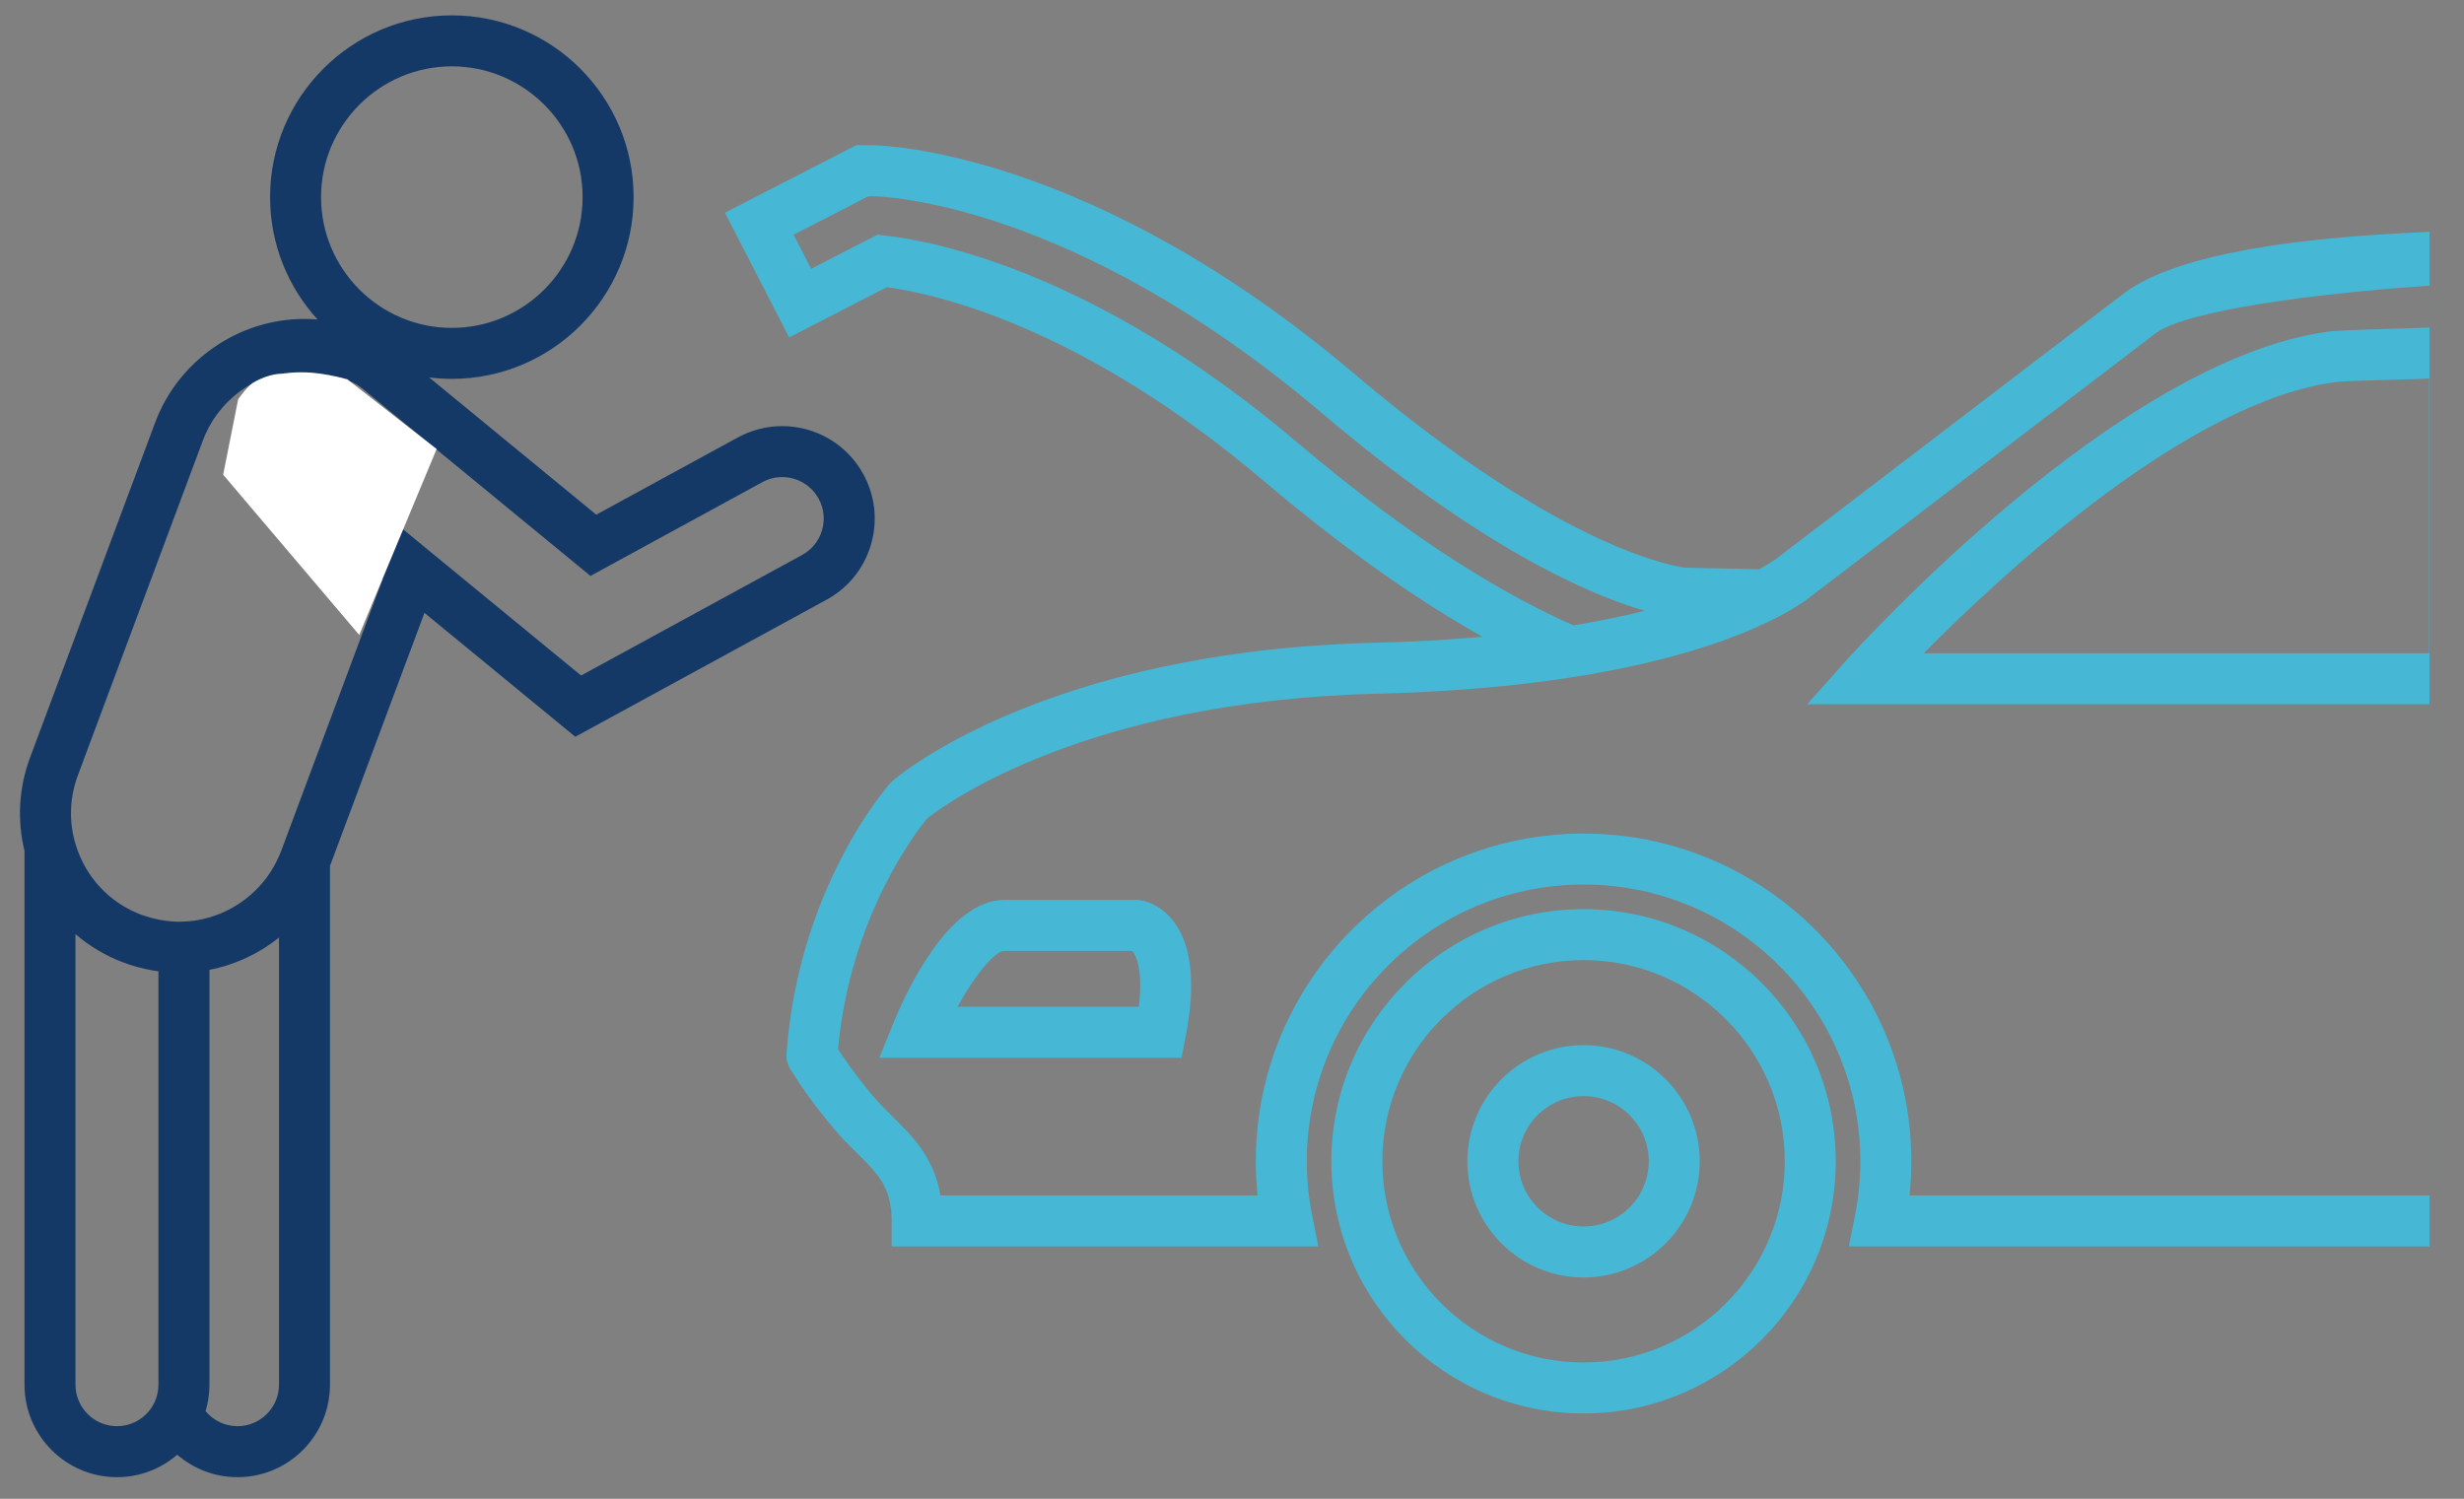
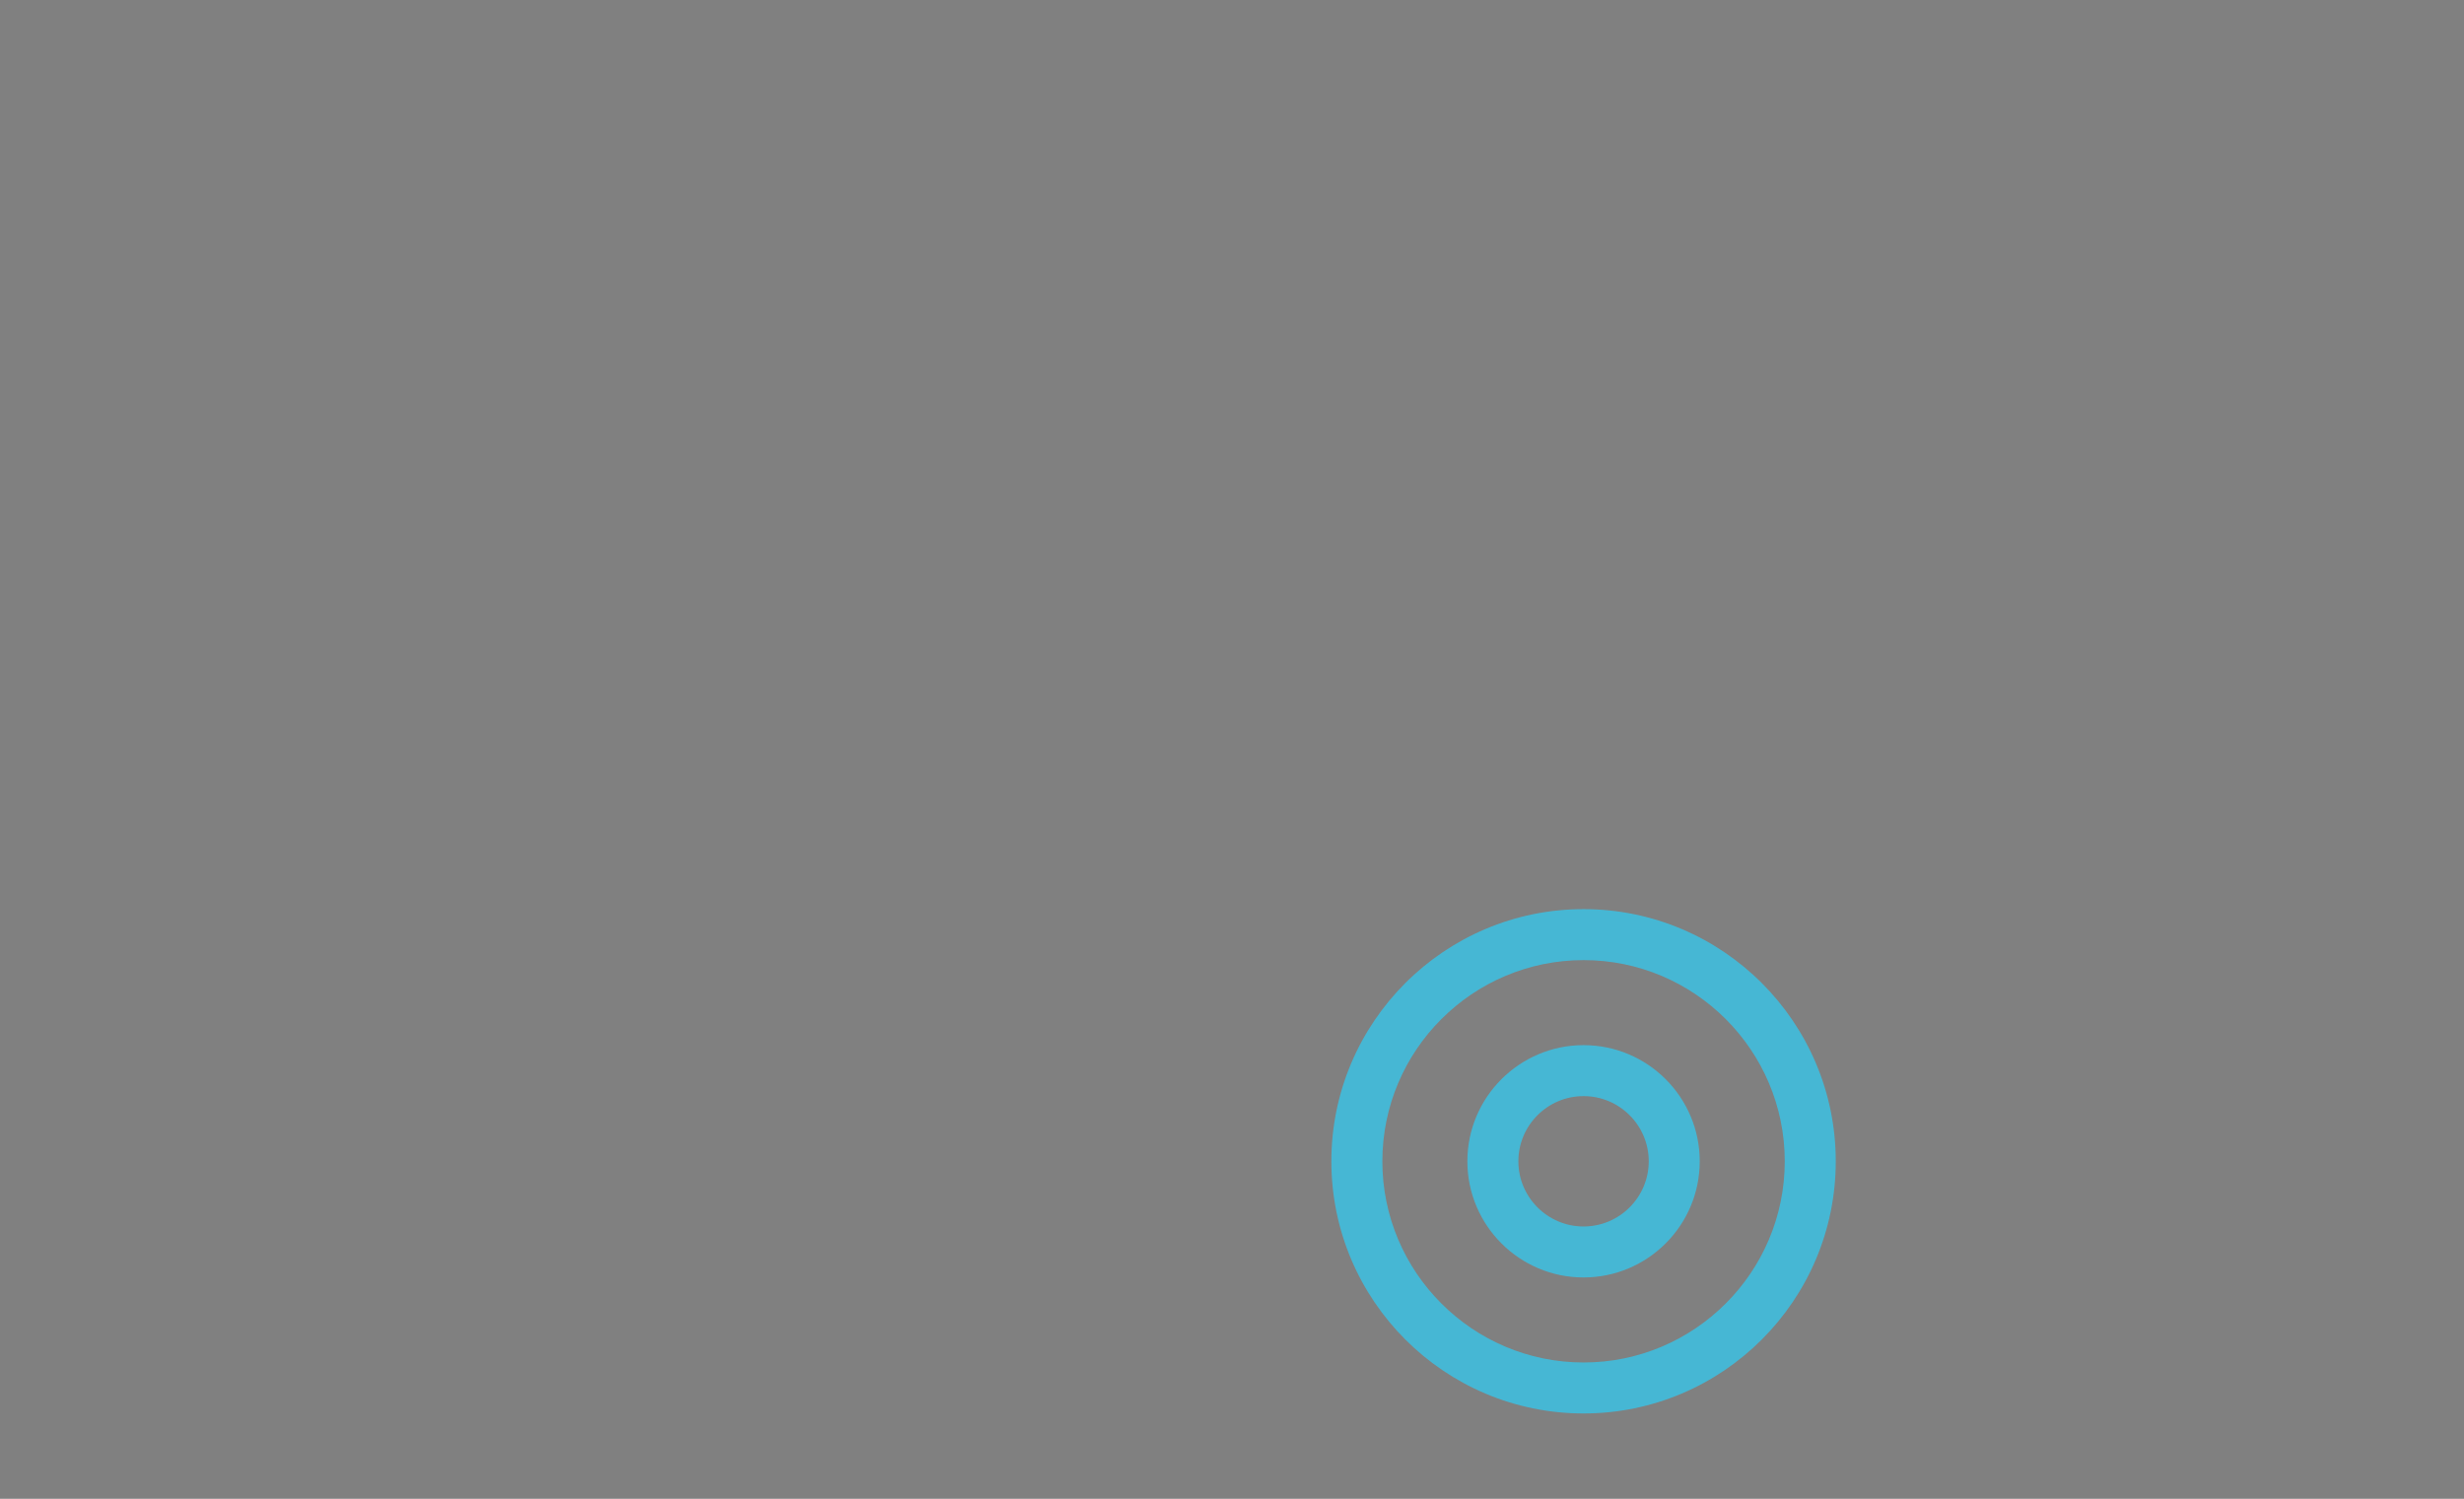
<svg xmlns="http://www.w3.org/2000/svg" width="120px" height="73px" viewBox="0 0 120 73" version="1.1">
  <rect x="0" y="0" width="120" height="73" fill="#808080" stroke="none" />
  <title>Services-ic-6</title>
  <g id="Services" stroke="none" stroke-width="1" fill="none" fill-rule="evenodd">
    <g id="Services-ic-6" transform="translate(0, 0.541)">
      <g id="Group-21" transform="translate(0.972, 0)">
        <g id="Group-13">
          <g id="Group-3" transform="translate(34.148, 6.419)" fill="#46B7D4">
-             <path d="M83.185,11.476 L83.185,24.858 L58.563,24.858 C62.488,20.897 71.506,12.556 78.682,11.641 C79.298,11.576 82.447,11.521 83.185,11.476 Z M4.383,6.131 L3.53,4.472 L7.177,2.598 L7.407,2.6 C7.797,2.605 17.087,2.834 29.254,13.157 C37.075,19.793 42.362,22.033 44.979,22.787 C43.965,23.04 42.812,23.282 41.512,23.497 C38.379,22.123 33.868,19.518 28.047,14.579 C18.157,6.188 10.188,4.753 7.981,4.512 L7.61,4.472 L4.383,6.131 Z M83.199,51.264 L57.877,51.264 C57.935,50.711 57.964,50.155 57.964,49.6 C57.964,40.799 50.803,33.638 42.002,33.638 C33.2,33.638 26.04,40.799 26.04,49.6 C26.04,50.155 26.069,50.711 26.126,51.264 L10.686,51.264 C10.358,49.405 9.307,48.367 8.361,47.432 C8.042,47.116 7.712,46.79 7.412,46.436 C6.526,45.389 5.964,44.561 5.693,44.134 C6.283,37.634 9.577,33.454 10.037,32.899 C10.751,32.33 17.611,27.176 31.936,26.827 C35.564,26.738 38.624,26.454 41.192,26.065 C42.061,25.933 42.873,25.789 43.632,25.637 C44.635,25.435 45.545,25.219 46.366,24.996 C47.415,24.712 48.321,24.417 49.1,24.127 C49.561,23.956 49.978,23.786 50.352,23.622 C50.84,23.408 51.256,23.204 51.607,23.018 C52.495,22.544 52.963,22.182 53.113,22.057 L69.902,9.242 C71.516,8.122 77.812,7.318 83.199,6.954 L83.199,8.989 C82.36,9.037 79.104,9.099 78.407,9.173 L78.382,9.176 C68.067,10.479 55.277,24.669 54.738,25.272 L52.887,27.341 L83.199,27.341 L83.199,51.264 Z M83.201,8.876 L83.201,4.327 L81.894,4.396 C75.145,4.748 70.623,5.7 68.455,7.223 L51.583,20.102 L51.511,20.16 C51.501,20.17 51.208,20.407 50.55,20.765 L47,20.69 C46.752,20.666 41.194,20.031 30.86,11.263 C18.019,0.369 7.864,0.122 7.437,0.117 L6.589,0.107 L0.185,3.399 L3.31,9.475 L8.074,7.026 C10.516,7.36 17.578,8.955 26.44,16.473 C30.614,20.015 34.164,22.418 37.081,24.054 C35.504,24.196 33.773,24.298 31.876,24.344 C15.808,24.736 8.645,30.815 8.348,31.074 L8.236,31.184 C8.055,31.387 3.808,36.238 3.192,44.241 C3.174,44.358 3.174,44.479 3.19,44.598 C3.222,44.854 3.331,45.103 3.513,45.332 C3.829,45.842 4.474,46.809 5.516,48.04 C5.887,48.479 6.257,48.845 6.615,49.198 C7.633,50.204 8.306,50.869 8.306,52.506 L8.306,53.748 L29.085,53.748 L28.787,52.262 C28.612,51.387 28.523,50.492 28.523,49.6 C28.523,42.168 34.57,36.121 42.002,36.121 C49.434,36.121 55.48,42.168 55.48,49.6 C55.48,50.492 55.391,51.387 55.216,52.262 L54.919,53.748 L83.201,53.748" id="Fill-1" />
-           </g>
+             </g>
          <path d="M76.15,65.818 C70.747,65.818 66.351,61.422 66.351,56.019 C66.351,50.617 70.747,46.221 76.15,46.221 C81.552,46.221 85.948,50.617 85.948,56.019 C85.948,61.422 81.552,65.818 76.15,65.818 M76.15,43.738 C69.377,43.738 63.867,49.247 63.867,56.019 C63.867,62.792 69.377,68.301 76.15,68.301 C82.922,68.301 88.432,62.792 88.432,56.019 C88.432,49.247 82.922,43.738 76.15,43.738" id="Fill-4" fill="#46B7D4" />
          <path d="M76.149,59.194 C74.399,59.194 72.975,57.769 72.975,56.019 C72.975,54.269 74.399,52.845 76.149,52.845 C77.9,52.845 79.324,54.269 79.324,56.019 C79.324,57.769 77.9,59.194 76.149,59.194 M76.149,50.362 C73.03,50.362 70.491,52.9 70.491,56.019 C70.491,59.139 73.03,61.677 76.149,61.677 C79.269,61.677 81.807,59.139 81.807,56.019 C81.807,52.9 79.269,50.362 76.149,50.362" id="Fill-6" fill="#46B7D4" />
-           <path d="M47.937,45.773 L54.152,45.773 C54.366,45.965 54.703,46.711 54.489,48.493 L45.661,48.493 C46.538,46.893 47.501,45.773 47.937,45.773 M54.563,43.301 L54.478,43.289 L47.937,43.289 C45.195,43.289 43.118,47.864 42.546,49.267 L41.85,50.977 L56.569,50.977 L56.765,49.974 C57.258,47.462 57.083,45.593 56.244,44.418 C55.726,43.693 55.036,43.366 54.563,43.301" id="Fill-8" fill="#46B7D4" />
          <g id="Group-12" transform="translate(0, 0.004)" fill="#153966">
-             <path d="M21.033,2.687 C24.545,2.687 27.402,5.544 27.402,9.056 C27.402,12.567 24.545,15.425 21.033,15.425 C17.521,15.425 14.664,12.567 14.664,9.056 C14.664,5.544 17.521,2.687 21.033,2.687 L21.033,2.687 Z M6.744,66.896 C6.744,67.385 6.57,67.833 6.28,68.183 C5.91,68.631 5.35,68.916 4.724,68.916 C3.61,68.916 2.704,68.01 2.704,66.896 L2.704,44.953 C3.39,45.542 4.181,46.013 5.053,46.338 C5.394,46.465 5.741,46.567 6.092,46.645 C6.308,46.694 6.525,46.733 6.744,46.762 L6.744,66.896 Z M12.615,66.896 C12.615,68.01 11.709,68.916 10.595,68.916 C9.97,68.916 9.41,68.631 9.039,68.183 C9.161,67.775 9.228,67.343 9.228,66.896 L9.228,46.689 C10.476,46.448 11.638,45.902 12.615,45.121 L12.615,66.896 Z M14.81,35.303 L13.857,37.856 L12.717,40.91 C12.686,40.993 12.65,41.072 12.615,41.152 C11.984,42.615 10.724,43.7 9.228,44.135 C9.014,44.197 8.797,44.249 8.576,44.283 C8.382,44.314 8.184,44.33 7.986,44.338 C7.913,44.341 7.841,44.347 7.768,44.347 C7.623,44.347 7.478,44.339 7.334,44.327 C7.136,44.311 6.939,44.281 6.744,44.242 C6.524,44.198 6.307,44.139 6.092,44.067 C6.035,44.048 5.978,44.032 5.921,44.011 C4.6,43.518 3.549,42.539 2.964,41.256 C2.86,41.029 2.774,40.798 2.704,40.563 C2.378,39.469 2.414,38.304 2.821,37.216 L3.209,36.176 L3.774,34.661 L8.909,20.908 C9.347,19.733 10.185,18.781 11.232,18.178 C10.478,19.968 10.946,22.114 12.521,23.408 L17.671,27.639 L14.81,35.303 Z M27.327,32.356 L20.618,26.846 L19.604,26.013 L18.59,25.179 L14.097,21.489 C13.236,20.782 13.111,19.506 13.818,18.646 C14.204,18.177 14.773,17.908 15.381,17.908 C15.853,17.908 16.295,18.067 16.661,18.367 L17.956,19.431 L20.212,21.284 L21.619,22.439 L27.785,27.505 L36.157,22.938 C36.457,22.775 36.782,22.691 37.121,22.691 C37.862,22.691 38.543,23.095 38.897,23.745 C39.155,24.218 39.214,24.764 39.062,25.282 C38.91,25.799 38.565,26.227 38.091,26.485 L27.327,32.356 Z M41.444,25.982 C41.784,24.828 41.653,23.611 41.077,22.556 C40.288,21.107 38.772,20.208 37.121,20.208 C36.372,20.208 35.628,20.398 34.967,20.758 L28.067,24.522 L19.928,17.837 C20.291,17.882 20.658,17.908 21.033,17.908 C25.914,17.908 29.885,13.937 29.885,9.056 C29.885,4.174 25.914,0.203 21.033,0.203 C16.152,0.203 12.181,4.174 12.181,9.056 C12.181,11.349 13.057,13.441 14.493,15.015 C14.282,14.998 14.07,14.988 13.858,14.988 C10.634,14.988 7.71,17.018 6.582,20.039 L0.494,36.347 C-0.057,37.823 -0.145,39.395 0.221,40.892 L0.221,66.896 C0.221,69.38 2.241,71.4 4.724,71.4 C5.845,71.4 6.871,70.987 7.66,70.307 C8.449,70.987 9.474,71.4 10.595,71.4 C13.079,71.4 15.099,69.38 15.099,66.896 L15.099,41.63 L19.7,29.305 L27.045,35.339 L39.28,28.665 C40.336,28.089 41.105,27.137 41.444,25.982 L41.444,25.982 Z" id="Fill-10" />
-           </g>
+             </g>
        </g>
-         <path d="M12.754,17.66 C12.754,17.66 13.45,17.545 14.239,17.613 C14.766,17.659 15.333,17.766 15.943,17.934 L20.292,21.329 L16.523,30.383 L9.896,22.579 L10.629,18.898 C10.943,18.464 11.192,18.194 11.376,18.087 C12.144,17.639 12.754,17.66 12.754,17.66 Z" id="Path-2" fill="#FFFFFF" />
      </g>
    </g>
  </g>
</svg>